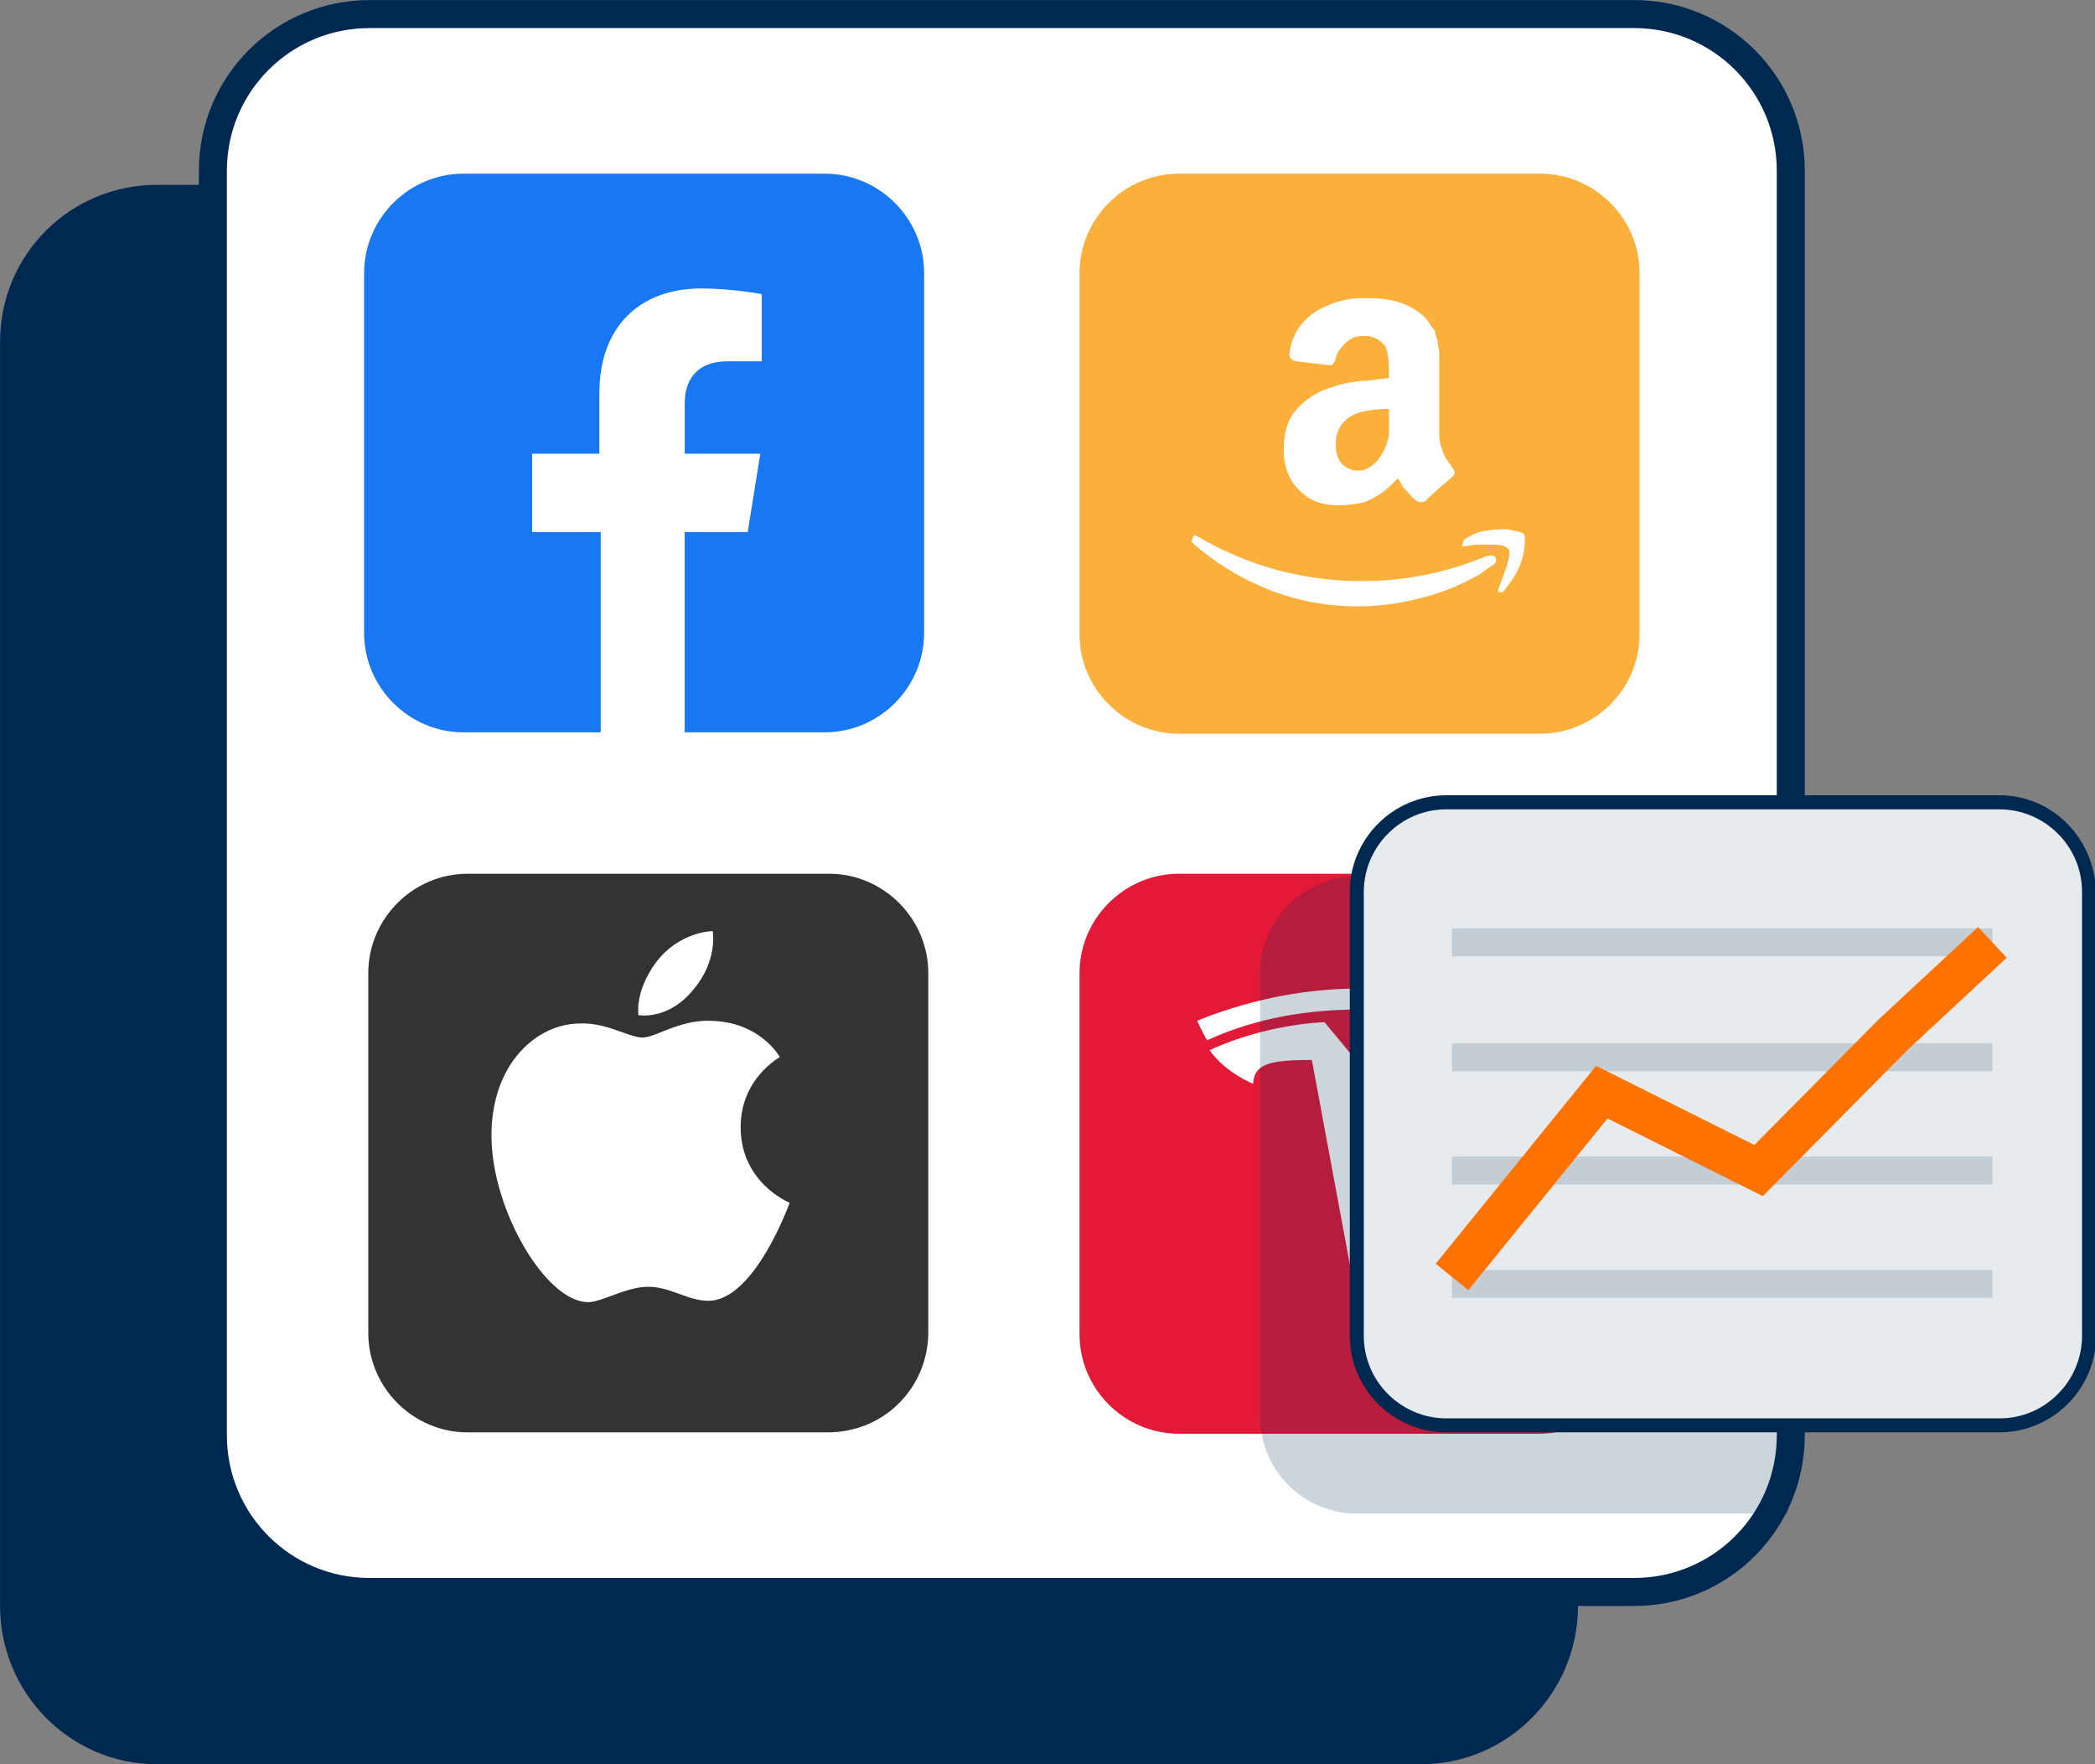
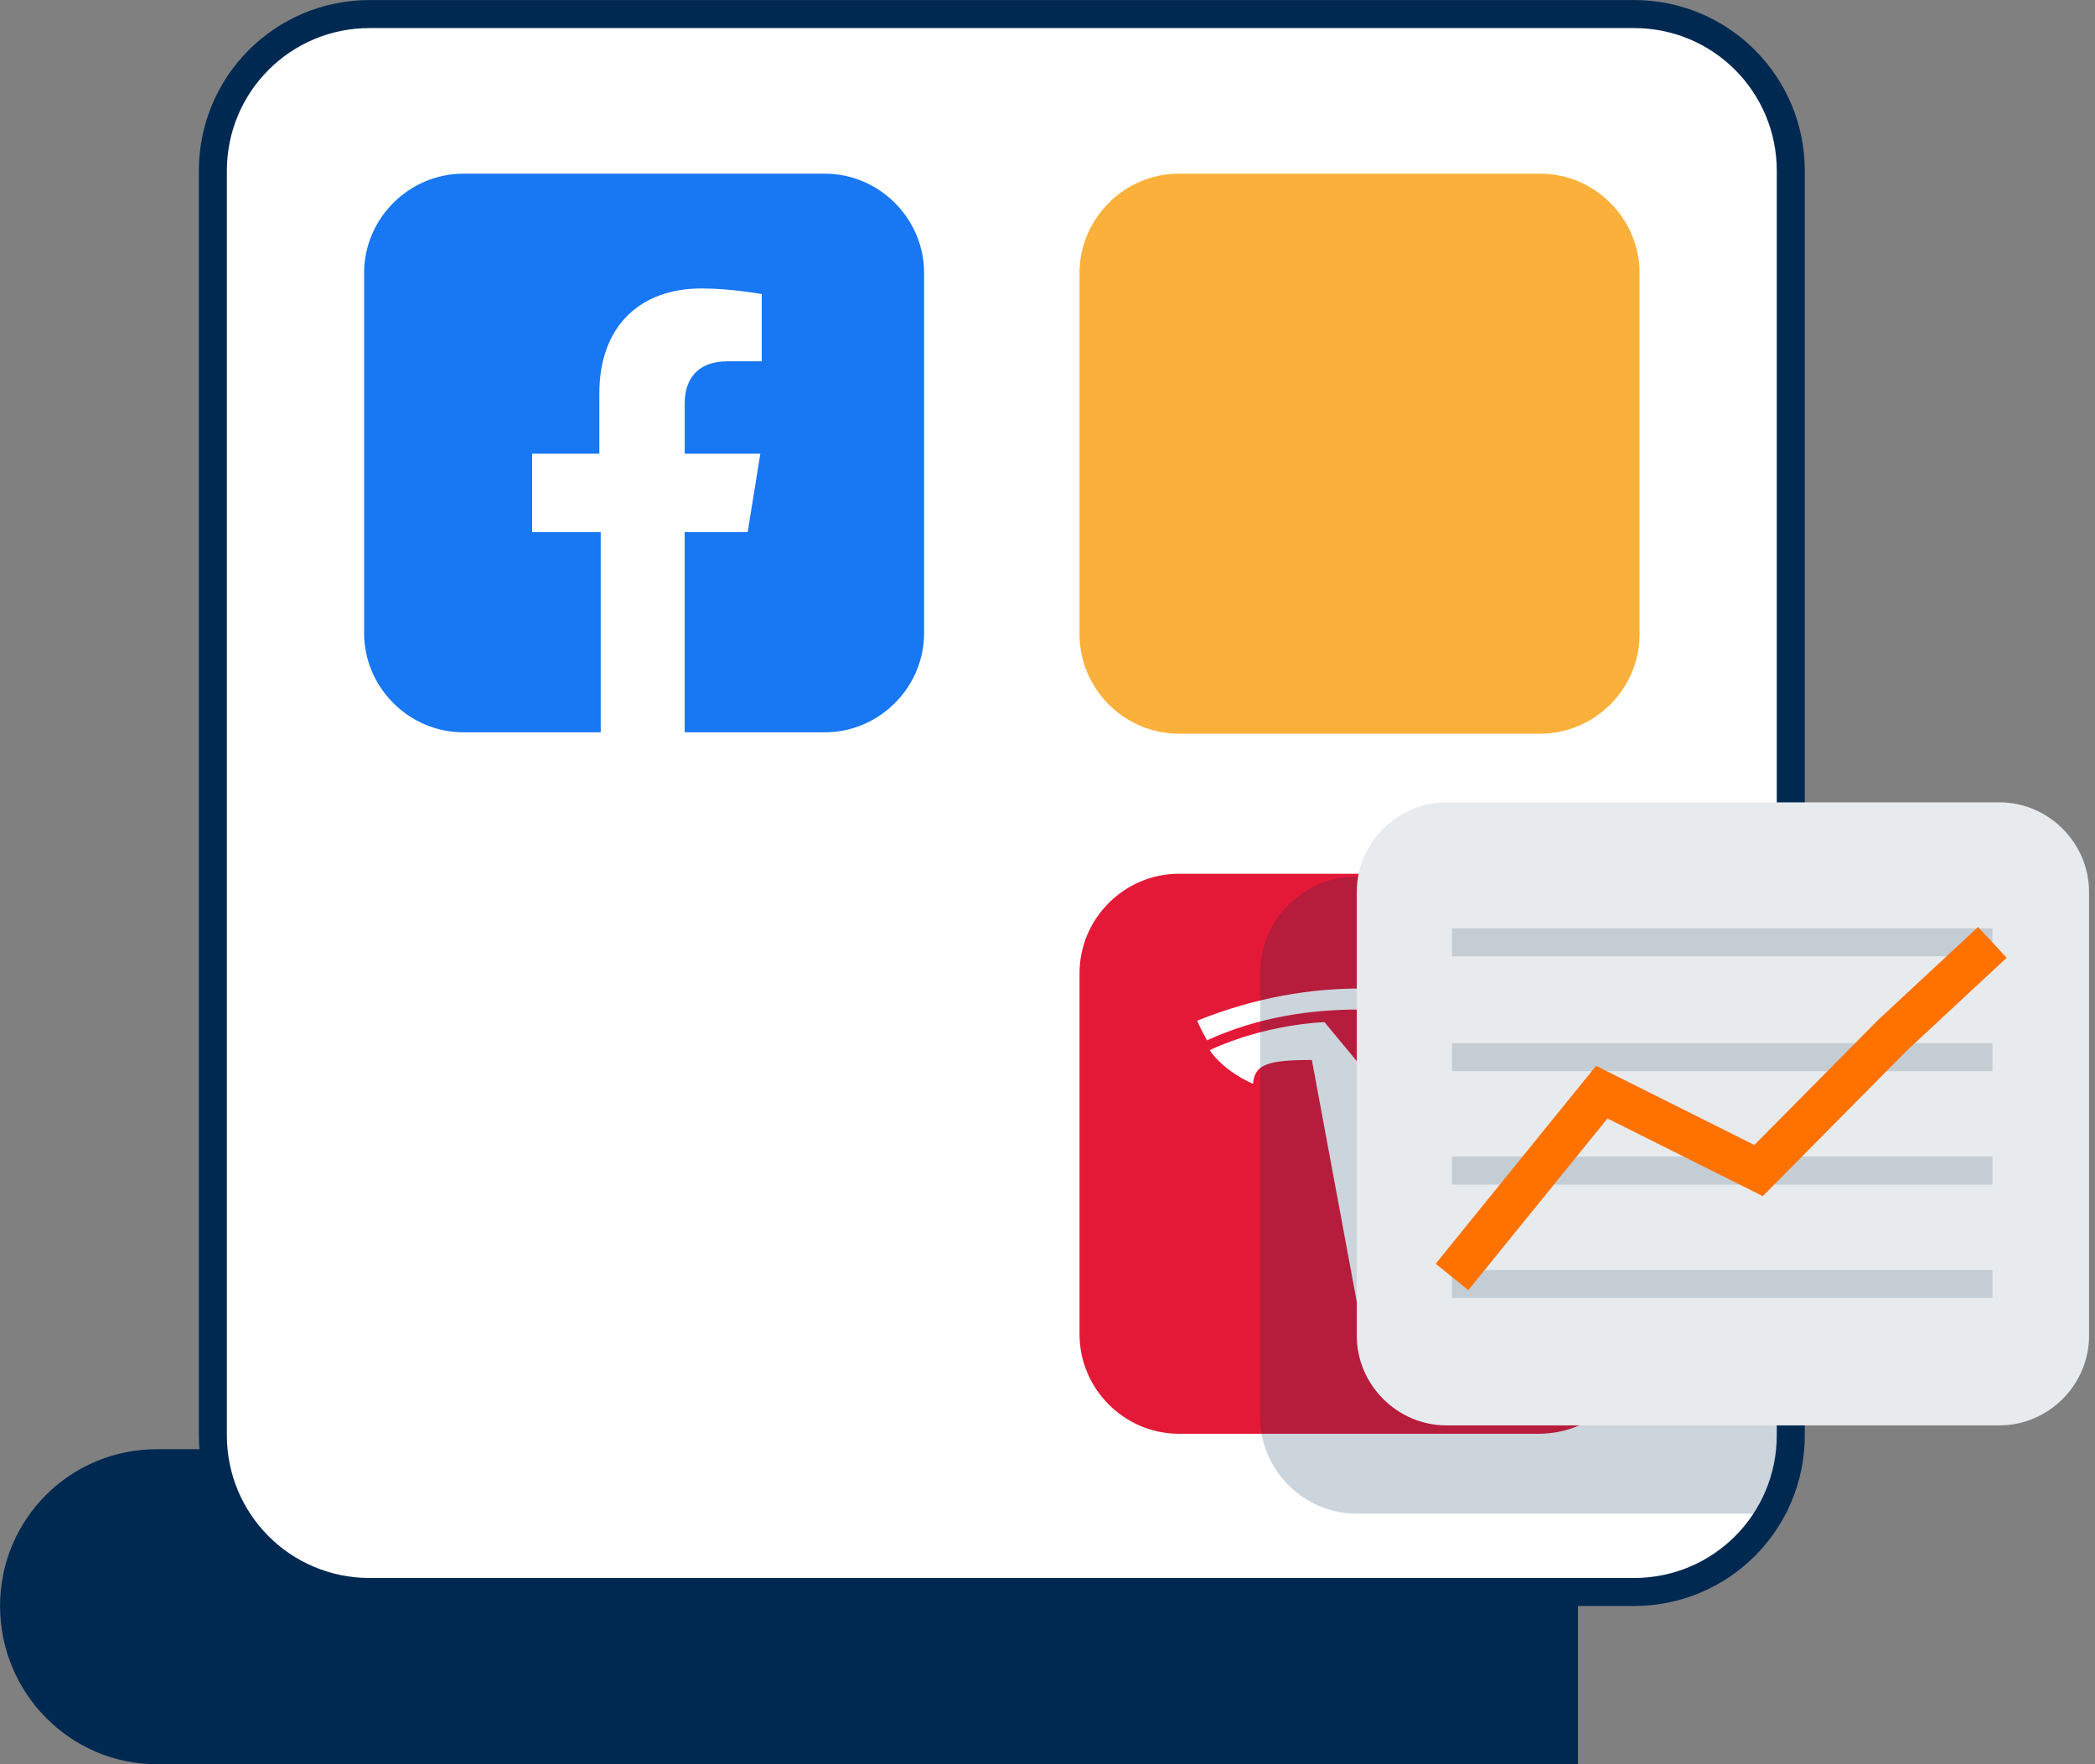
<svg xmlns="http://www.w3.org/2000/svg" version="1.1" width="38" height="32" viewBox="0 0 38 32">
  <rect x="0" y="0" width="38" height="32" fill="#808080" stroke="none" />
  <title>baskets</title>
-   <path fill="#002951" d="M25.778 32h-22.933c-1.575 0-2.844-1.295-2.844-2.87v-22.933c0-1.575 1.27-2.844 2.844-2.844h22.933c1.575 0 2.844 1.27 2.844 2.844v22.933c0 1.575-1.27 2.87-2.844 2.87z" />
+   <path fill="#002951" d="M25.778 32h-22.933c-1.575 0-2.844-1.295-2.844-2.87c0-1.575 1.27-2.844 2.844-2.844h22.933c1.575 0 2.844 1.27 2.844 2.844v22.933c0 1.575-1.27 2.87-2.844 2.87z" />
  <path fill="#fff" d="M29.638 28.876h-22.933c-1.575 0-2.844-1.27-2.844-2.844v-22.933c0-1.575 1.27-2.844 2.844-2.844h22.933c1.575 0 2.844 1.27 2.844 2.844v22.933c0 1.575-1.27 2.844-2.844 2.844z" />
  <path fill="none" stroke="#002951" stroke-linejoin="miter" stroke-linecap="butt" stroke-miterlimit="4" stroke-width="0.508" d="M29.638 28.876h-22.933c-1.575 0-2.844-1.27-2.844-2.844v-22.933c0-1.575 1.27-2.844 2.844-2.844h22.933c1.575 0 2.844 1.27 2.844 2.844v22.933c0 1.575-1.27 2.844-2.844 2.844z" />
-   <path fill="#333" d="M15.010 25.981h-6.527c-0.99 0-1.803-0.813-1.803-1.803v-6.527c0-0.99 0.813-1.803 1.803-1.803h6.552c0.99 0 1.803 0.813 1.803 1.803v6.552c-0.025 0.99-0.813 1.778-1.829 1.778z" />
  <path fill="#fff" d="M12.927 16.889s-0.61 0-1.041 0.584c-0.381 0.533-0.305 0.94-0.305 0.94s0.533 0.102 0.99-0.457c0.457-0.533 0.356-1.067 0.356-1.067zM12.851 18.514c-0.559 0-0.965 0.305-1.194 0.305-0.103 0-0.23-0.046-0.377-0.098-0.217-0.078-0.478-0.171-0.766-0.156-0.762 0-1.6 0.711-1.6 2.032 0 1.346 0.99 3.022 1.752 3.022 0.254 0 0.686-0.279 1.092-0.279s0.711 0.254 1.092 0.254c0.838 0 1.473-1.778 1.473-1.778s-0.889-0.356-0.889-1.371c0-0.889 0.711-1.27 0.711-1.27s-0.356-0.66-1.295-0.66z" />
  <path fill="#1877f2" d="M14.959 13.283h-6.552c-0.99 0-1.803-0.813-1.803-1.803v-6.527c0-0.99 0.813-1.803 1.803-1.803h6.552c0.99 0 1.803 0.813 1.803 1.803v6.527c0 0.99-0.813 1.803-1.803 1.803z" />
  <path fill="#fff" d="M10.895 13.308h1.524v-3.657h1.143l0.229-1.422h-1.371v-0.914c0-0.381 0.178-0.762 0.787-0.762h0.61v-1.219s-0.559-0.102-1.092-0.102c-1.117 0-1.854 0.686-1.854 1.905v1.092h-1.219v1.422h1.244v3.657z" />
  <path fill="#fbb03b" d="M27.936 13.308h-6.552c-0.99 0-1.803-0.813-1.803-1.803v-6.552c0-0.99 0.813-1.803 1.803-1.803h6.552c0.99 0 1.803 0.813 1.803 1.803v6.552c0 0.99-0.813 1.803-1.803 1.803z" />
-   <path fill="#fff" d="M23.467 7.492c0.127-0.178 0.305-0.305 0.508-0.406 0.203-0.076 0.432-0.152 0.736-0.178 0.102 0 0.254-0.025 0.483-0.051v-0.102c0-0.229-0.025-0.406-0.076-0.483-0.076-0.102-0.203-0.178-0.356-0.178h-0.051c-0.127 0-0.229 0.051-0.305 0.127s-0.152 0.152-0.178 0.279c-0.025 0.076-0.051 0.127-0.102 0.127l-0.635-0.076c-0.051-0.025-0.102-0.051-0.102-0.102v-0.051c0.051-0.33 0.203-0.559 0.457-0.736 0.254-0.152 0.533-0.254 0.863-0.254h0.127c0.406 0 0.736 0.102 0.99 0.33 0.025 0.025 0.076 0.076 0.102 0.127s0.051 0.076 0.076 0.102c0.025 0.025 0.025 0.076 0.051 0.152 0.025 0.051 0.025 0.102 0.025 0.127s0.025 0.076 0.025 0.152v1.498c0 0.102 0.025 0.178 0.051 0.254s0.051 0.127 0.076 0.178c0.025 0.025 0.076 0.102 0.127 0.178 0.025 0.025 0.025 0.051 0.025 0.076s-0.025 0.051-0.051 0.076c-0.305 0.254-0.457 0.406-0.483 0.432-0.051 0.025-0.102 0.025-0.152 0-0.051-0.051-0.102-0.076-0.127-0.127l-0.076-0.076c-0.025-0.025-0.051-0.051-0.076-0.102s-0.051-0.102-0.076-0.102c-0.203 0.229-0.406 0.356-0.61 0.432-0.127 0.025-0.279 0.051-0.457 0.051-0.279 0-0.508-0.076-0.686-0.254-0.203-0.178-0.305-0.432-0.305-0.762 0-0.254 0.051-0.483 0.178-0.66zM24.229 8.051c0 0.152 0.025 0.254 0.102 0.356 0.076 0.076 0.178 0.127 0.279 0.127h0.102c0.152-0.051 0.279-0.152 0.356-0.305 0.051-0.076 0.076-0.152 0.102-0.229s0.025-0.152 0.025-0.203v-0.381c-0.203 0-0.381 0.025-0.483 0.051-0.305 0.076-0.483 0.279-0.483 0.584zM26.565 9.778c0.102-0.051 0.178-0.102 0.254-0.127 0.127-0.025 0.279-0.051 0.406-0.051h0.102c0.152 0.025 0.254 0.051 0.305 0.076 0.025 0.025 0.025 0.051 0.025 0.102v0.051c0 0.127-0.025 0.279-0.102 0.457s-0.178 0.305-0.279 0.432c-0.025 0.025-0.025 0.025-0.051 0.025h-0.025c-0.025 0-0.025-0.025-0.025-0.051 0.127-0.33 0.203-0.533 0.203-0.66 0-0.051 0-0.076-0.025-0.076-0.025-0.051-0.127-0.076-0.305-0.076h-0.229c-0.102 0-0.178 0.025-0.254 0.025h-0.051c0.025-0.051 0.025-0.051 0.025-0.076s0.025-0.025 0.025-0.051zM21.714 9.727c0.914 0.533 1.905 0.813 2.997 0.813 0.711 0 1.422-0.127 2.133-0.406 0.025 0 0.051-0.025 0.076-0.025 0.025-0.025 0.051-0.025 0.076-0.025 0.051-0.025 0.102 0 0.127 0.025 0.025 0.051 0.025 0.076-0.025 0.127-0.076 0.051-0.152 0.102-0.254 0.178-0.305 0.178-0.66 0.33-1.067 0.432-0.381 0.102-0.762 0.152-1.143 0.152-0.584 0-1.117-0.102-1.625-0.305s-0.965-0.482-1.371-0.838c-0.025-0.025-0.025-0.025-0.025-0.051 0.025-0.051 0.025-0.051 0.025-0.076 0.025-0.025 0.051-0.025 0.076 0z" />
  <path fill="#e31937" d="M27.911 26.006h-6.527c-0.99 0-1.803-0.813-1.803-1.803v-6.552c0-0.99 0.813-1.803 1.803-1.803h6.552c0.99 0 1.803 0.813 1.803 1.803v6.552c0 0.99-0.813 1.803-1.829 1.803z" />
  <path fill="#fff" d="M24.66 23.873l0.838-4.673c0.787 0 1.041 0.076 1.067 0.432 0 0 0.533-0.203 0.787-0.61-1.041-0.483-2.083-0.508-2.083-0.508l-0.635 0.762-0.61-0.736s-1.041 0.025-2.083 0.508c0.279 0.406 0.787 0.61 0.787 0.61 0.025-0.356 0.279-0.432 1.067-0.432l0.863 4.648z" />
  <path fill="#fff" d="M24.66 18.311c0.838 0 1.803 0.127 2.794 0.559 0.127-0.229 0.178-0.356 0.178-0.356-1.067-0.432-2.083-0.584-2.971-0.584-0.863 0-1.879 0.152-2.946 0.584 0 0 0.051 0.127 0.178 0.356 0.94-0.432 1.905-0.559 2.768-0.559z" />
  <path fill="#002951" opacity="0.2" d="M32.406 27.454h-7.797c-0.965 0-1.752-0.787-1.752-1.752v-8.051c0-0.965 0.787-1.752 1.752-1.752h6.070c0.965 0 1.752 0.787 1.752 1.752v9.803h-0.025z" />
  <path fill="#e7ebee" d="M26.235 25.854c-0.889 0-1.625-0.736-1.625-1.625v-8.051c0-0.889 0.736-1.625 1.625-1.625h10.032c0.889 0 1.625 0.736 1.625 1.625v8.051c0 0.889-0.736 1.625-1.625 1.625h-10.032z" />
-   <path fill="#002951" d="M26.235 14.425h10.032c0.965 0 1.727 0.787 1.752 1.752v8.051c0 0.965-0.787 1.752-1.752 1.752h-10.032c-0.965 0-1.752-0.787-1.752-1.752v-8.051c0-0.965 0.787-1.752 1.752-1.752zM37.765 16.178c0-0.838-0.686-1.498-1.498-1.498h-10.032c-0.838 0-1.498 0.686-1.498 1.498v8.051c0 0.838 0.686 1.498 1.498 1.498h10.032c0.838 0 1.498-0.686 1.498-1.498v-8.051z" />
  <path fill="none" stroke="#c4cdd4" stroke-linejoin="miter" stroke-linecap="butt" stroke-miterlimit="4" stroke-width="0.508" d="M26.337 17.092h9.803" />
  <path fill="none" stroke="#c4cdd4" stroke-linejoin="miter" stroke-linecap="butt" stroke-miterlimit="4" stroke-width="0.508" d="M26.337 19.175h9.803" />
  <path fill="none" stroke="#c4cdd4" stroke-linejoin="miter" stroke-linecap="butt" stroke-miterlimit="4" stroke-width="0.508" d="M26.337 21.232h9.803" />
  <path fill="none" stroke="#c4cdd4" stroke-linejoin="miter" stroke-linecap="butt" stroke-miterlimit="4" stroke-width="0.508" d="M26.337 23.289h9.803" />
  <path fill="none" stroke="#ff7200" stroke-linejoin="miter" stroke-linecap="butt" stroke-miterlimit="4" stroke-width="0.762" d="M26.337 23.162l2.717-3.352 2.844 1.422 2.438-2.463 1.803-1.676" />
</svg>